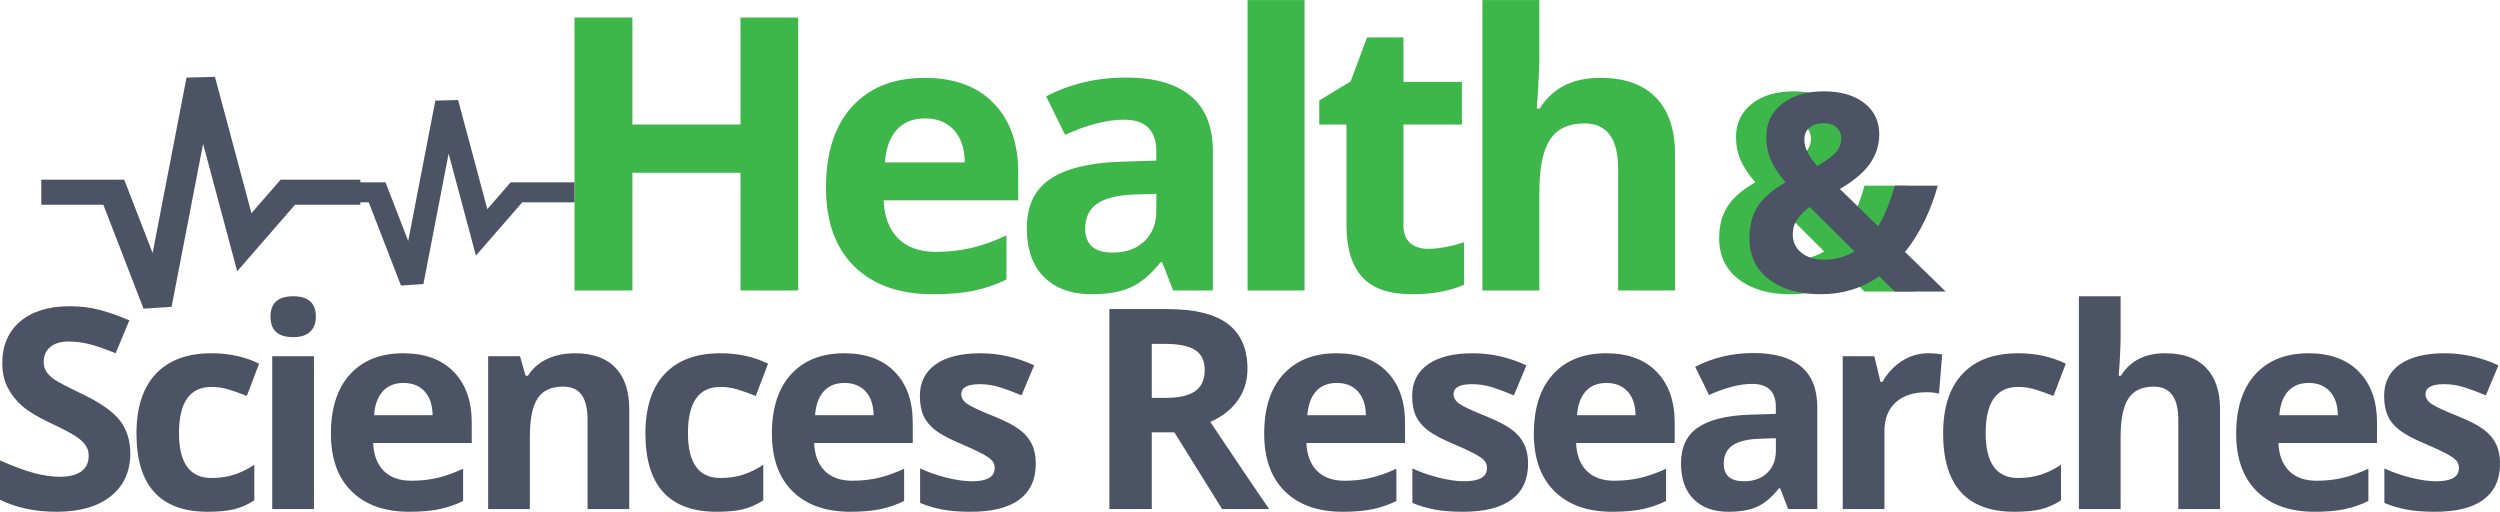
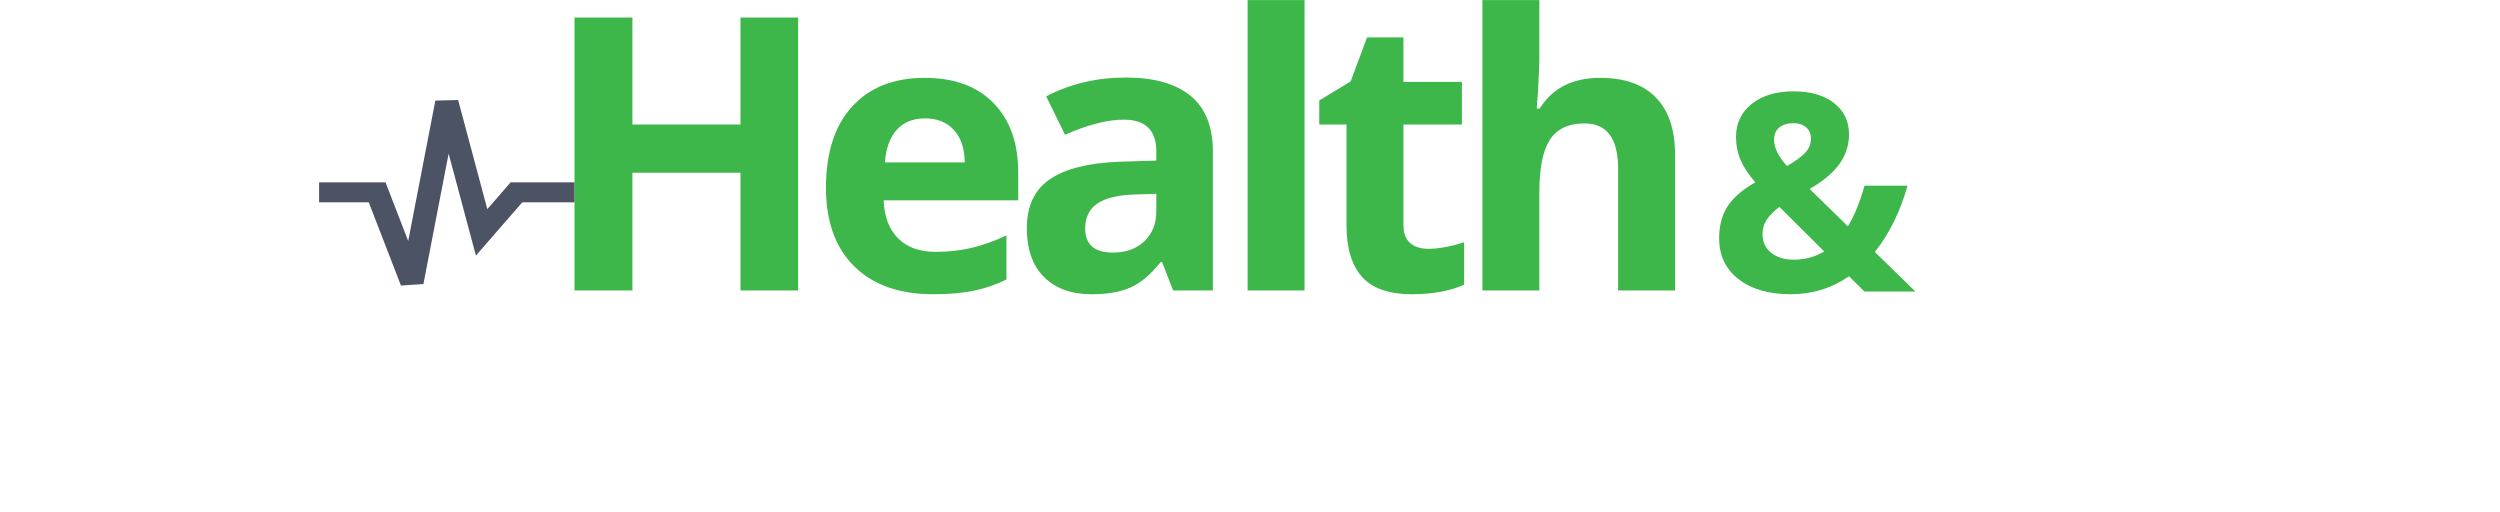
<svg xmlns="http://www.w3.org/2000/svg" style="overflow: visible;" data-bbox="75.689 66.348 362.759 379.628" viewBox="7.69 204.11 496.62 101.66">
  <path text=" &amp;" fill="#3DB64A" space="preserve" text-anchor="middle" offset="0.5" font-scale="contain" font-size="48" font-family="Open Sans" transform="matrix(1.144, 0, 0, 1.144, 362.175, 262.021)" data-fl-textpath="" font-weight="700" font-style="normal" letter-spacing="-3" data-uid="o_fdcg70gkl_128" d="M 15.684-6.87L 22.734 0L 13.894 0L 11.204-2.65Q 6.724 0.47  1.074 0.47L 1.074 0.47Q-4.636 0.47 -7.996-2.16Q-11.346-4.78 -11.346-9.26L-11.346-9.26Q-11.346-12.47 -9.926-14.73Q-8.506-16.99 -5.066-18.96L-5.066-18.96Q-6.816-20.98 -7.616-22.82Q-8.416-24.66 -8.416-26.84L-8.416-26.84Q-8.416-30.4 -5.686-32.58Q-2.956-34.76  1.614-34.76L 1.614-34.76Q 5.974-34.76  8.594-32.73Q 11.204-30.7  11.204-27.3L 11.204-27.3Q 11.204-24.52  9.584-22.21Q 7.964-19.9  4.364-17.81L 4.364-17.81L 11.014-11.32Q 12.684-14.06  13.894-18.38L 13.894-18.38L 21.354-18.38Q 20.504-15.21  19.034-12.2Q 17.554-9.19  15.684-6.87L 15.684-6.87ZM-3.816-9.94L-3.816-9.94Q-3.816-7.92 -2.306-6.73Q-0.796-5.53  1.574-5.53L 1.574-5.53Q 4.524-5.53  6.894-6.96L 6.894-6.96L-0.886-14.7Q-2.246-13.66 -3.036-12.54Q-3.816-11.41 -3.816-9.94ZM 4.594-26.55L 4.594-26.55Q 4.594-27.8  3.754-28.51Q 2.904-29.23  1.574-29.23L 1.574-29.23Q 0.004-29.23 -0.906-28.48Q-1.806-27.73 -1.806-26.34L-1.806-26.34Q-1.806-24.28  0.424-21.8L 0.424-21.8Q 2.434-22.92  3.514-24.01Q 4.594-25.1  4.594-26.55Z" />
  <path text="Health " fill="#3DB64A" space="preserve" text-anchor="middle" offset="0.5" font-scale="contain" font-size="48" font-family="Open Sans" transform="matrix(1.582, 0, 0, 1.582, 238.059, 261.815)" data-fl-textpath="" font-weight="700" font-style="normal" letter-spacing="-3" data-uid="o_fdcg70gkl_122" d="M-45.399-34.27L-45.399 0L-52.639 0L-52.639-14.79L-66.209-14.79L-66.209 0L-73.479 0L-73.479-34.27L-66.209-34.27L-66.209-20.84L-52.639-20.84L-52.639-34.27L-45.399-34.27ZM-29.462-21.61L-29.462-21.61Q-31.733-21.61 -33.023-20.17Q-34.313-18.73 -34.502-16.08L-34.502-16.08L-24.473-16.08Q-24.512-18.73 -25.852-20.17Q-27.183-21.61 -29.462-21.61ZM-28.453 0.47L-28.453 0.47Q-34.782 0.47 -38.343-3.02Q-41.903-6.52 -41.903-12.91L-41.903-12.91Q-41.903-19.5 -38.612-23.1Q-35.322-26.7 -29.512-26.7L-29.512-26.7Q-23.953-26.7 -20.863-23.53Q-17.762-20.37 -17.762-14.79L-17.762-14.79L-17.762-11.32L-34.663-11.32Q-34.543-8.27 -32.862-6.56Q-31.172-4.85 -28.123-4.85L-28.123-4.85Q-25.762-4.85 -23.652-5.34Q-21.543-5.84 -19.242-6.91L-19.242-6.91L-19.242-1.38Q-21.113-0.45 -23.253 0.01Q-25.383 0.47 -28.453 0.47ZM 6.677 0L 1.687 0L 0.307-3.56L 0.117-3.56Q-1.683-1.29 -3.593-0.41Q-5.503 0.47 -8.573 0.47L-8.573 0.47Q-12.353 0.47 -14.523-1.69Q-16.683-3.84 -16.683-7.83L-16.683-7.83Q-16.683-12 -13.773-13.98Q-10.853-15.96 -4.973-16.17L-4.973-16.17L-0.423-16.31L-0.423-17.46Q-0.423-21.45 -4.503-21.45L-4.503-21.45Q-7.643-21.45 -11.883-19.55L-11.883-19.55L-14.253-24.38Q-9.723-26.74 -4.223-26.74L-4.223-26.74Q 1.057-26.74  3.867-24.45Q 6.677-22.15  6.677-17.46L 6.677-17.46L 6.677 0ZM-0.423-9.98L-0.423-12.14L-3.183-12.05Q-6.303-11.95 -7.823-10.92Q-9.353-9.89 -9.353-7.78L-9.353-7.78Q-9.353-4.76 -5.883-4.76L-5.883-4.76Q-3.403-4.76 -1.913-6.19Q-0.423-7.62 -0.423-9.98L-0.423-9.98ZM 18.189-36.47L 18.189 0L 11.039 0L 11.039-36.47L 18.189-36.47ZM 33.727-5.23L 33.727-5.23Q 35.597-5.23  38.227-6.05L 38.227-6.05L 38.227-0.73Q 35.558 0.47  31.668 0.47L 31.668 0.47Q 27.377 0.47  25.418-1.7Q 23.457-3.87  23.457-8.2L 23.457-8.2L 23.457-20.84L 20.038-20.84L 20.038-23.86L 23.977-26.25L 26.038-31.78L 30.608-31.78L 30.608-26.2L 37.948-26.2L 37.948-20.84L 30.608-20.84L 30.608-8.2Q 30.608-6.68  31.468-5.95Q 32.318-5.23  33.727-5.23ZM 64.713-17.09L 64.713 0L 57.563 0L 57.563-15.3Q 57.563-20.98  53.343-20.98L 53.343-20.98Q 50.343-20.98  49.003-18.94Q 47.673-16.9  47.673-12.33L 47.673-12.33L 47.673 0L 40.523 0L 40.523-36.47L 47.673-36.47L 47.673-29.04Q 47.673-28.17  47.503-24.96L 47.503-24.96L 47.343-22.85L 47.723-22.85Q 50.113-26.7  55.313-26.7L 55.313-26.7Q 59.933-26.7  62.323-24.21Q 64.713-21.73  64.713-17.09L 64.713-17.09Z" style="" />
-   <path text="Sciences Researches" fill="#4B5364" space="preserve" text-anchor="middle" offset="0.5" font-scale="contain" font-size="48" font-family="Open Sans" transform="matrix(1.159, 0, 0, 1.159, 255.786, 305.229)" font-weight="700" font-style="normal" letter-spacing="-3" data-fl-textpath="" data-uid="o_fdcg70gkl_123" d="M-191.73-9.52L-191.73-9.52Q-191.73-4.88 -195.07-2.2Q-198.41 0.47 -204.36 0.47L-204.36 0.47Q-209.85 0.47 -214.07-1.59L-214.07-1.59L-214.07-8.34Q-210.6-6.8 -208.2-6.16Q-205.79-5.53 -203.8-5.53L-203.8-5.53Q-201.41-5.53 -200.13-6.45Q-198.86-7.36 -198.86-9.16L-198.86-9.16Q-198.86-10.17 -199.42-10.96Q-199.98-11.74 -201.07-12.47Q-202.16-13.2 -205.51-14.79L-205.51-14.79Q-208.65-16.27 -210.22-17.63Q-211.79-18.98 -212.73-20.79Q-213.67-22.59 -213.67-25.01L-213.67-25.01Q-213.67-29.55 -210.59-32.16Q-207.5-34.76 -202.07-34.76L-202.07-34.76Q-199.39-34.76 -196.97-34.13Q-194.54-33.49 -191.89-32.34L-191.89-32.34L-194.24-26.7Q-196.98-27.82 -198.77-28.27Q-200.57-28.71 -202.3-28.71L-202.3-28.71Q-204.36-28.71 -205.47-27.75Q-206.57-26.79 -206.57-25.24L-206.57-25.24Q-206.57-24.28 -206.12-23.57Q-205.68-22.85 -204.7-22.18Q-203.73-21.52 -200.1-19.78L-200.1-19.78Q-195.29-17.48 -193.51-15.18Q-191.73-12.87 -191.73-9.52ZM-178.442 0.47L-178.442 0.47Q-190.672 0.47 -190.672-12.96L-190.672-12.96Q-190.672-19.64 -187.352-23.17Q-184.022-26.7 -177.812-26.7L-177.812-26.7Q-173.262-26.7 -169.652-24.91L-169.652-24.91L-171.762-19.38Q-173.452-20.06 -174.902-20.5Q-176.352-20.93 -177.812-20.93L-177.812-20.93Q-183.382-20.93 -183.382-13.01L-183.382-13.01Q-183.382-5.32 -177.812-5.32L-177.812-5.32Q-175.742-5.32 -173.992-5.87Q-172.232-6.42 -170.472-7.59L-170.472-7.59L-170.472-1.48Q-172.202-0.38 -173.972 0.05Q-175.742 0.47 -178.442 0.47ZM-167.702-32.98L-167.702-32.98Q-167.702-36.47 -163.812-36.47L-163.812-36.47Q-159.922-36.47 -159.922-32.98L-159.922-32.98Q-159.922-31.31 -160.902-30.39Q-161.872-29.46 -163.812-29.46L-163.812-29.46Q-167.702-29.46 -167.702-32.98ZM-160.252-26.2L-160.252 0L-167.402 0L-167.402-26.2L-160.252-26.2ZM-144.904-21.61L-144.904-21.61Q-147.174-21.61 -148.464-20.17Q-149.754-18.73 -149.944-16.08L-149.944-16.08L-139.914-16.08Q-139.954-18.73 -141.294-20.17Q-142.624-21.61 -144.904-21.61ZM-143.894 0.47L-143.894 0.47Q-150.224 0.47 -153.784-3.02Q-157.344-6.52 -157.344-12.91L-157.344-12.91Q-157.344-19.5 -154.054-23.1Q-150.764-26.7 -144.954-26.7L-144.954-26.7Q-139.394-26.7 -136.304-23.53Q-133.204-20.37 -133.204-14.79L-133.204-14.79L-133.204-11.32L-150.104-11.32Q-149.984-8.27 -148.304-6.56Q-146.614-4.85 -143.564-4.85L-143.564-4.85Q-141.204-4.85 -139.094-5.34Q-136.984-5.84 -134.684-6.91L-134.684-6.91L-134.684-1.38Q-136.554-0.45 -138.694 0.01Q-140.824 0.47 -143.894 0.47ZM-106.205-17.09L-106.205 0L-113.355 0L-113.355-15.3Q-113.355-18.14 -114.365-19.56Q-115.375-20.98 -117.575-20.98L-117.575-20.98Q-120.575-20.98 -121.915-18.97Q-123.245-16.97 -123.245-12.33L-123.245-12.33L-123.245 0L-130.395 0L-130.395-26.2L-124.935-26.2L-123.975-22.85L-123.575-22.85Q-122.375-24.75 -120.285-25.72Q-118.185-26.7 -115.515-26.7L-115.515-26.7Q-110.945-26.7 -108.575-24.22Q-106.205-21.75 -106.205-17.09L-106.205-17.09ZM-91.208 0.47L-91.208 0.47Q-103.438 0.47 -103.438-12.96L-103.438-12.96Q-103.438-19.64 -100.118-23.17Q-96.788-26.7 -90.578-26.7L-90.578-26.7Q-86.028-26.7 -82.418-24.91L-82.418-24.91L-84.528-19.38Q-86.218-20.06 -87.668-20.5Q-89.118-20.93 -90.578-20.93L-90.578-20.93Q-96.148-20.93 -96.148-13.01L-96.148-13.01Q-96.148-5.32 -90.578-5.32L-90.578-5.32Q-88.508-5.32 -86.758-5.87Q-84.998-6.42 -83.238-7.59L-83.238-7.59L-83.238-1.48Q-84.968-0.38 -86.738 0.05Q-88.508 0.47 -91.208 0.47ZM-69.318-21.61L-69.318-21.61Q-71.588-21.61 -72.878-20.17Q-74.168-18.73 -74.358-16.08L-74.358-16.08L-64.328-16.08Q-64.368-18.73 -65.708-20.17Q-67.038-21.61 -69.318-21.61ZM-68.308 0.47L-68.308 0.47Q-74.638 0.47 -78.198-3.02Q-81.758-6.52 -81.758-12.91L-81.758-12.91Q-81.758-19.5 -78.468-23.1Q-75.178-26.7 -69.368-26.7L-69.368-26.7Q-63.808-26.7 -60.718-23.53Q-57.618-20.37 -57.618-14.79L-57.618-14.79L-57.618-11.32L-74.518-11.32Q-74.398-8.27 -72.718-6.56Q-71.028-4.85 -67.978-4.85L-67.978-4.85Q-65.618-4.85 -63.508-5.34Q-61.398-5.84 -59.098-6.91L-59.098-6.91L-59.098-1.38Q-60.968-0.45 -63.108 0.01Q-65.238 0.47 -68.308 0.47ZM-36.529-7.78L-36.529-7.78Q-36.529-3.75 -39.329-1.64Q-42.129 0.47 -47.709 0.47L-47.709 0.47Q-50.569 0.47 -52.579 0.08Q-54.599-0.3 -56.359-1.05L-56.359-1.05L-56.359-6.96Q-54.359-6.02 -51.869-5.39Q-49.369-4.76 -47.469-4.76L-47.469-4.76Q-43.579-4.76 -43.579-7.01L-43.579-7.01Q-43.579-7.85 -44.099-8.38Q-44.609-8.91 -45.879-9.57Q-47.149-10.24 -49.259-11.13L-49.259-11.13Q-52.279-12.4 -53.699-13.48Q-55.109-14.55 -55.759-15.95Q-56.399-17.34 -56.399-19.38L-56.399-19.38Q-56.399-22.88 -53.699-24.79Q-50.989-26.7 -46.019-26.7L-46.019-26.7Q-41.289-26.7 -36.809-24.63L-36.809-24.63L-38.969-19.48Q-40.929-20.32 -42.649-20.86Q-44.359-21.4 -46.139-21.4L-46.139-21.4Q-49.299-21.4 -49.299-19.69L-49.299-19.69Q-49.299-18.73 -48.279-18.02Q-47.259-17.32 -43.819-15.94L-43.819-15.94Q-40.749-14.7 -39.319-13.62Q-37.889-12.54 -37.209-11.13Q-36.529-9.73 -36.529-7.78ZM-16.65-28.31L-16.65-19.05L-14.31-19.05Q-10.86-19.05 -9.22-20.2Q-7.58-21.35 -7.58-23.81L-7.58-23.81Q-7.58-26.25 -9.26-27.28Q-10.93-28.31 -14.45-28.31L-14.45-28.31L-16.65-28.31ZM-12.78-13.15L-16.65-13.15L-16.65 0L-23.92 0L-23.92-34.27L-13.93-34.27Q-6.95-34.27 -3.6-31.72Q-0.25-29.18 -0.25-24L-0.25-24Q-0.25-20.98 -1.91-18.62Q-3.57-16.27 -6.62-14.93L-6.62-14.93Q 1.11-3.38  3.46 0L 3.46 0L-4.6 0L-12.78-13.15ZM 15.057-21.61L 15.057-21.61Q 12.787-21.61  11.497-20.17Q 10.207-18.73  10.017-16.08L 10.017-16.08L 20.047-16.08Q 20.007-18.73  18.667-20.17Q 17.337-21.61  15.057-21.61ZM 16.067 0.47L 16.067 0.47Q 9.737 0.47  6.177-3.02Q 2.617-6.52  2.617-12.91L 2.617-12.91Q 2.617-19.5  5.907-23.1Q 9.197-26.7  15.007-26.7L 15.007-26.7Q 20.567-26.7  23.657-23.53Q 26.757-20.37  26.757-14.79L 26.757-14.79L 26.757-11.32L 9.857-11.32Q 9.977-8.27  11.657-6.56Q 13.347-4.85  16.397-4.85L 16.397-4.85Q 18.757-4.85  20.867-5.34Q 22.977-5.84  25.277-6.91L 25.277-6.91L 25.277-1.38Q 23.407-0.45  21.267 0.01Q 19.137 0.47  16.067 0.47ZM 47.846-7.78L 47.846-7.78Q 47.846-3.75  45.046-1.64Q 42.246 0.47  36.666 0.47L 36.666 0.47Q 33.806 0.47  31.796 0.08Q 29.776-0.3  28.016-1.05L 28.016-1.05L 28.016-6.96Q 30.016-6.02  32.506-5.39Q 35.006-4.76  36.906-4.76L 36.906-4.76Q 40.796-4.76  40.796-7.01L 40.796-7.01Q 40.796-7.85  40.276-8.38Q 39.766-8.91  38.496-9.57Q 37.226-10.24  35.116-11.13L 35.116-11.13Q 32.096-12.4  30.676-13.48Q 29.266-14.55  28.616-15.95Q 27.976-17.34  27.976-19.38L 27.976-19.38Q 27.976-22.88  30.676-24.79Q 33.386-26.7  38.356-26.7L 38.356-26.7Q 43.086-26.7  47.566-24.63L 47.566-24.63L 45.406-19.48Q 43.446-20.32  41.726-20.86Q 40.016-21.4  38.236-21.4L 38.236-21.4Q 35.076-21.4  35.076-19.69L 35.076-19.69Q 35.076-18.73  36.096-18.02Q 37.116-17.32  40.556-15.94L 40.556-15.94Q 43.626-14.7  45.056-13.62Q 46.486-12.54  47.166-11.13Q 47.846-9.73  47.846-7.78ZM 61.276-21.61L 61.276-21.61Q 59.006-21.61  57.716-20.17Q 56.426-18.73  56.236-16.08L 56.236-16.08L 66.266-16.08Q 66.226-18.73  64.886-20.17Q 63.556-21.61  61.276-21.61ZM 62.286 0.47L 62.286 0.47Q 55.956 0.47  52.396-3.02Q 48.836-6.52  48.836-12.91L 48.836-12.91Q 48.836-19.5  52.126-23.1Q 55.416-26.7  61.226-26.7L 61.226-26.7Q 66.786-26.7  69.876-23.53Q 72.976-20.37  72.976-14.79L 72.976-14.79L 72.976-11.32L 56.076-11.32Q 56.196-8.27  57.876-6.56Q 59.566-4.85  62.616-4.85L 62.616-4.85Q 64.976-4.85  67.086-5.34Q 69.196-5.84  71.496-6.91L 71.496-6.91L 71.496-1.38Q 69.626-0.45  67.486 0.01Q 65.356 0.47  62.286 0.47ZM 97.415 0L 92.425 0L 91.045-3.56L 90.855-3.56Q 89.055-1.29  87.145-0.41Q 85.235 0.47  82.165 0.47L 82.165 0.47Q 78.385 0.47  76.215-1.69Q 74.055-3.84  74.055-7.83L 74.055-7.83Q 74.055-12  76.965-13.98Q 79.885-15.96  85.765-16.17L 85.765-16.17L 90.315-16.31L 90.315-17.46Q 90.315-21.45  86.235-21.45L 86.235-21.45Q 83.095-21.45  78.855-19.55L 78.855-19.55L 76.485-24.38Q 81.015-26.74  86.515-26.74L 86.515-26.74Q 91.795-26.74  94.605-24.45Q 97.415-22.15  97.415-17.46L 97.415-17.46L 97.415 0ZM 90.315-9.98L 90.315-12.14L 87.555-12.05Q 84.435-11.95  82.915-10.92Q 81.385-9.89  81.385-7.78L 81.385-7.78Q 81.385-4.76  84.855-4.76L 84.855-4.76Q 87.335-4.76  88.825-6.19Q 90.315-7.62  90.315-9.98L 90.315-9.98ZM 116.407-26.7L 116.407-26.7Q 117.857-26.7  118.817-26.48L 118.817-26.48L 118.277-19.78Q 117.407-20.02  116.167-20.02L 116.167-20.02Q 112.747-20.02  110.837-18.26Q 108.927-16.5  108.927-13.34L 108.927-13.34L 108.927 0L 101.777 0L 101.777-26.2L 107.187-26.2L 108.247-21.8L 108.597-21.8Q 109.817-24  111.887-25.35Q 113.967-26.7  116.407-26.7ZM 131.214 0.47L 131.214 0.47Q 118.984 0.47  118.984-12.96L 118.984-12.96Q 118.984-19.64  122.304-23.17Q 125.634-26.7  131.844-26.7L 131.844-26.7Q 136.394-26.7  140.004-24.91L 140.004-24.91L 137.894-19.38Q 136.204-20.06  134.754-20.5Q 133.304-20.93  131.844-20.93L 131.844-20.93Q 126.274-20.93  126.274-13.01L 126.274-13.01Q 126.274-5.32  131.844-5.32L 131.844-5.32Q 133.914-5.32  135.664-5.87Q 137.424-6.42  139.184-7.59L 139.184-7.59L 139.184-1.48Q 137.454-0.38  135.684 0.05Q 133.914 0.47  131.214 0.47ZM 166.444-17.09L 166.444 0L 159.294 0L 159.294-15.3Q 159.294-20.98  155.074-20.98L 155.074-20.98Q 152.074-20.98  150.734-18.94Q 149.404-16.9  149.404-12.33L 149.404-12.33L 149.404 0L 142.254 0L 142.254-36.47L 149.404-36.47L 149.404-29.04Q 149.404-28.17  149.234-24.96L 149.234-24.96L 149.074-22.85L 149.454-22.85Q 151.844-26.7  157.044-26.7L 157.044-26.7Q 161.664-26.7  164.054-24.21Q 166.444-21.73  166.444-17.09L 166.444-17.09ZM 181.651-21.61L 181.651-21.61Q 179.381-21.61  178.091-20.17Q 176.801-18.73  176.611-16.08L 176.611-16.08L 186.641-16.08Q 186.601-18.73  185.261-20.17Q 183.931-21.61  181.651-21.61ZM 182.661 0.47L 182.661 0.47Q 176.331 0.47  172.771-3.02Q 169.211-6.52  169.211-12.91L 169.211-12.91Q 169.211-19.5  172.501-23.1Q 175.791-26.7  181.601-26.7L 181.601-26.7Q 187.161-26.7  190.251-23.53Q 193.351-20.37  193.351-14.79L 193.351-14.79L 193.351-11.32L 176.451-11.32Q 176.571-8.27  178.251-6.56Q 179.941-4.85  182.991-4.85L 182.991-4.85Q 185.351-4.85  187.461-5.34Q 189.571-5.84  191.871-6.91L 191.871-6.91L 191.871-1.38Q 190.001-0.45  187.861 0.01Q 185.731 0.47  182.661 0.47ZM 214.44-7.78L 214.44-7.78Q 214.44-3.75  211.64-1.64Q 208.84 0.47  203.26 0.47L 203.26 0.47Q 200.4 0.47  198.39 0.08Q 196.37-0.3  194.61-1.05L 194.61-1.05L 194.61-6.96Q 196.61-6.02  199.1-5.39Q 201.6-4.76  203.5-4.76L 203.5-4.76Q 207.39-4.76  207.39-7.01L 207.39-7.01Q 207.39-7.85  206.87-8.38Q 206.36-8.91  205.09-9.57Q 203.82-10.24  201.71-11.13L 201.71-11.13Q 198.69-12.4  197.27-13.48Q 195.86-14.55  195.21-15.95Q 194.57-17.34  194.57-19.38L 194.57-19.38Q 194.57-22.88  197.27-24.79Q 199.98-26.7  204.95-26.7L 204.95-26.7Q 209.68-26.7  214.16-24.63L 214.16-24.63L 212-19.48Q 210.04-20.32  208.32-20.86Q 206.61-21.4  204.83-21.4L 204.83-21.4Q 201.67-21.4  201.67-19.69L 201.67-19.69Q 201.67-18.73  202.69-18.02Q 203.71-17.32  207.15-15.94L 207.15-15.94Q 210.22-14.7  211.65-13.62Q 213.08-12.54  213.76-11.13Q 214.44-9.73  214.44-7.78Z" style="" />
-   <path text=" &amp;" fill="#4B5364" space="preserve" text-anchor="middle" offset="0.5" font-scale="contain" font-size="48" font-family="Open Sans" transform="matrix(1.144, 0, 0, 1.144, 368.187, 262.021)" data-fl-textpath="" font-weight="700" font-style="normal" letter-spacing="-3" data-uid="o_fdcg70gkl_127" d="M 15.684-6.87L 22.734 0L 13.894 0L 11.204-2.65Q 6.724 0.47  1.074 0.47L 1.074 0.47Q-4.636 0.47 -7.996-2.16Q-11.346-4.78 -11.346-9.26L-11.346-9.26Q-11.346-12.47 -9.926-14.73Q-8.506-16.99 -5.066-18.96L-5.066-18.96Q-6.816-20.98 -7.616-22.82Q-8.416-24.66 -8.416-26.84L-8.416-26.84Q-8.416-30.4 -5.686-32.58Q-2.956-34.76  1.614-34.76L 1.614-34.76Q 5.974-34.76  8.594-32.73Q 11.204-30.7  11.204-27.3L 11.204-27.3Q 11.204-24.52  9.584-22.21Q 7.964-19.9  4.364-17.81L 4.364-17.81L 11.014-11.32Q 12.684-14.06  13.894-18.38L 13.894-18.38L 21.354-18.38Q 20.504-15.21  19.034-12.2Q 17.554-9.19  15.684-6.87L 15.684-6.87ZM-3.816-9.94L-3.816-9.94Q-3.816-7.92 -2.306-6.73Q-0.796-5.53  1.574-5.53L 1.574-5.53Q 4.524-5.53  6.894-6.96L 6.894-6.96L-0.886-14.7Q-2.246-13.66 -3.036-12.54Q-3.816-11.41 -3.816-9.94ZM 4.594-26.55L 4.594-26.55Q 4.594-27.8  3.754-28.51Q 2.904-29.23  1.574-29.23L 1.574-29.23Q 0.004-29.23 -0.906-28.48Q-1.806-27.73 -1.806-26.34L-1.806-26.34Q-1.806-24.28  0.424-21.8L 0.424-21.8Q 2.434-22.92  3.514-24.01Q 4.594-25.1  4.594-26.55Z" />
  <g transform="matrix(2.306, 0, 0, 1.988, 68.773, 218.457)" data-uid="o_fdcg70gkl_179">
    <path d="m11.014 2.836 1.961-.06 2.516 10.904 2.009-2.679h5.5v2h-4.5l-3.991 5.321-2.351-10.188-2.172 13.031-1.935.152-2.772-8.316h-4.279v-2h5.721l1.955 5.864z" fill="#4B5364" transform="matrix(1, 0, 0, 1, 0, 0)" data-uid="o_fdcg70gkl_177" />
  </g>
  <g transform="matrix(2.881, 0, 0, 2.484, 13.009, 212.48)" data-uid="o_fdcg70gkl_180">
-     <path d="m11.014 2.836 1.961-.06 2.516 10.904 2.009-2.679h5.5v2h-4.5l-3.991 5.321-2.351-10.188-2.172 13.031-1.935.152-2.772-8.316h-4.279v-2h5.721l1.955 5.864z" fill="#4B5364" transform="matrix(1, 0, 0, 1, 0, 0)" data-uid="o_fdcg70gkl_181" />
-   </g>
+     </g>
</svg>